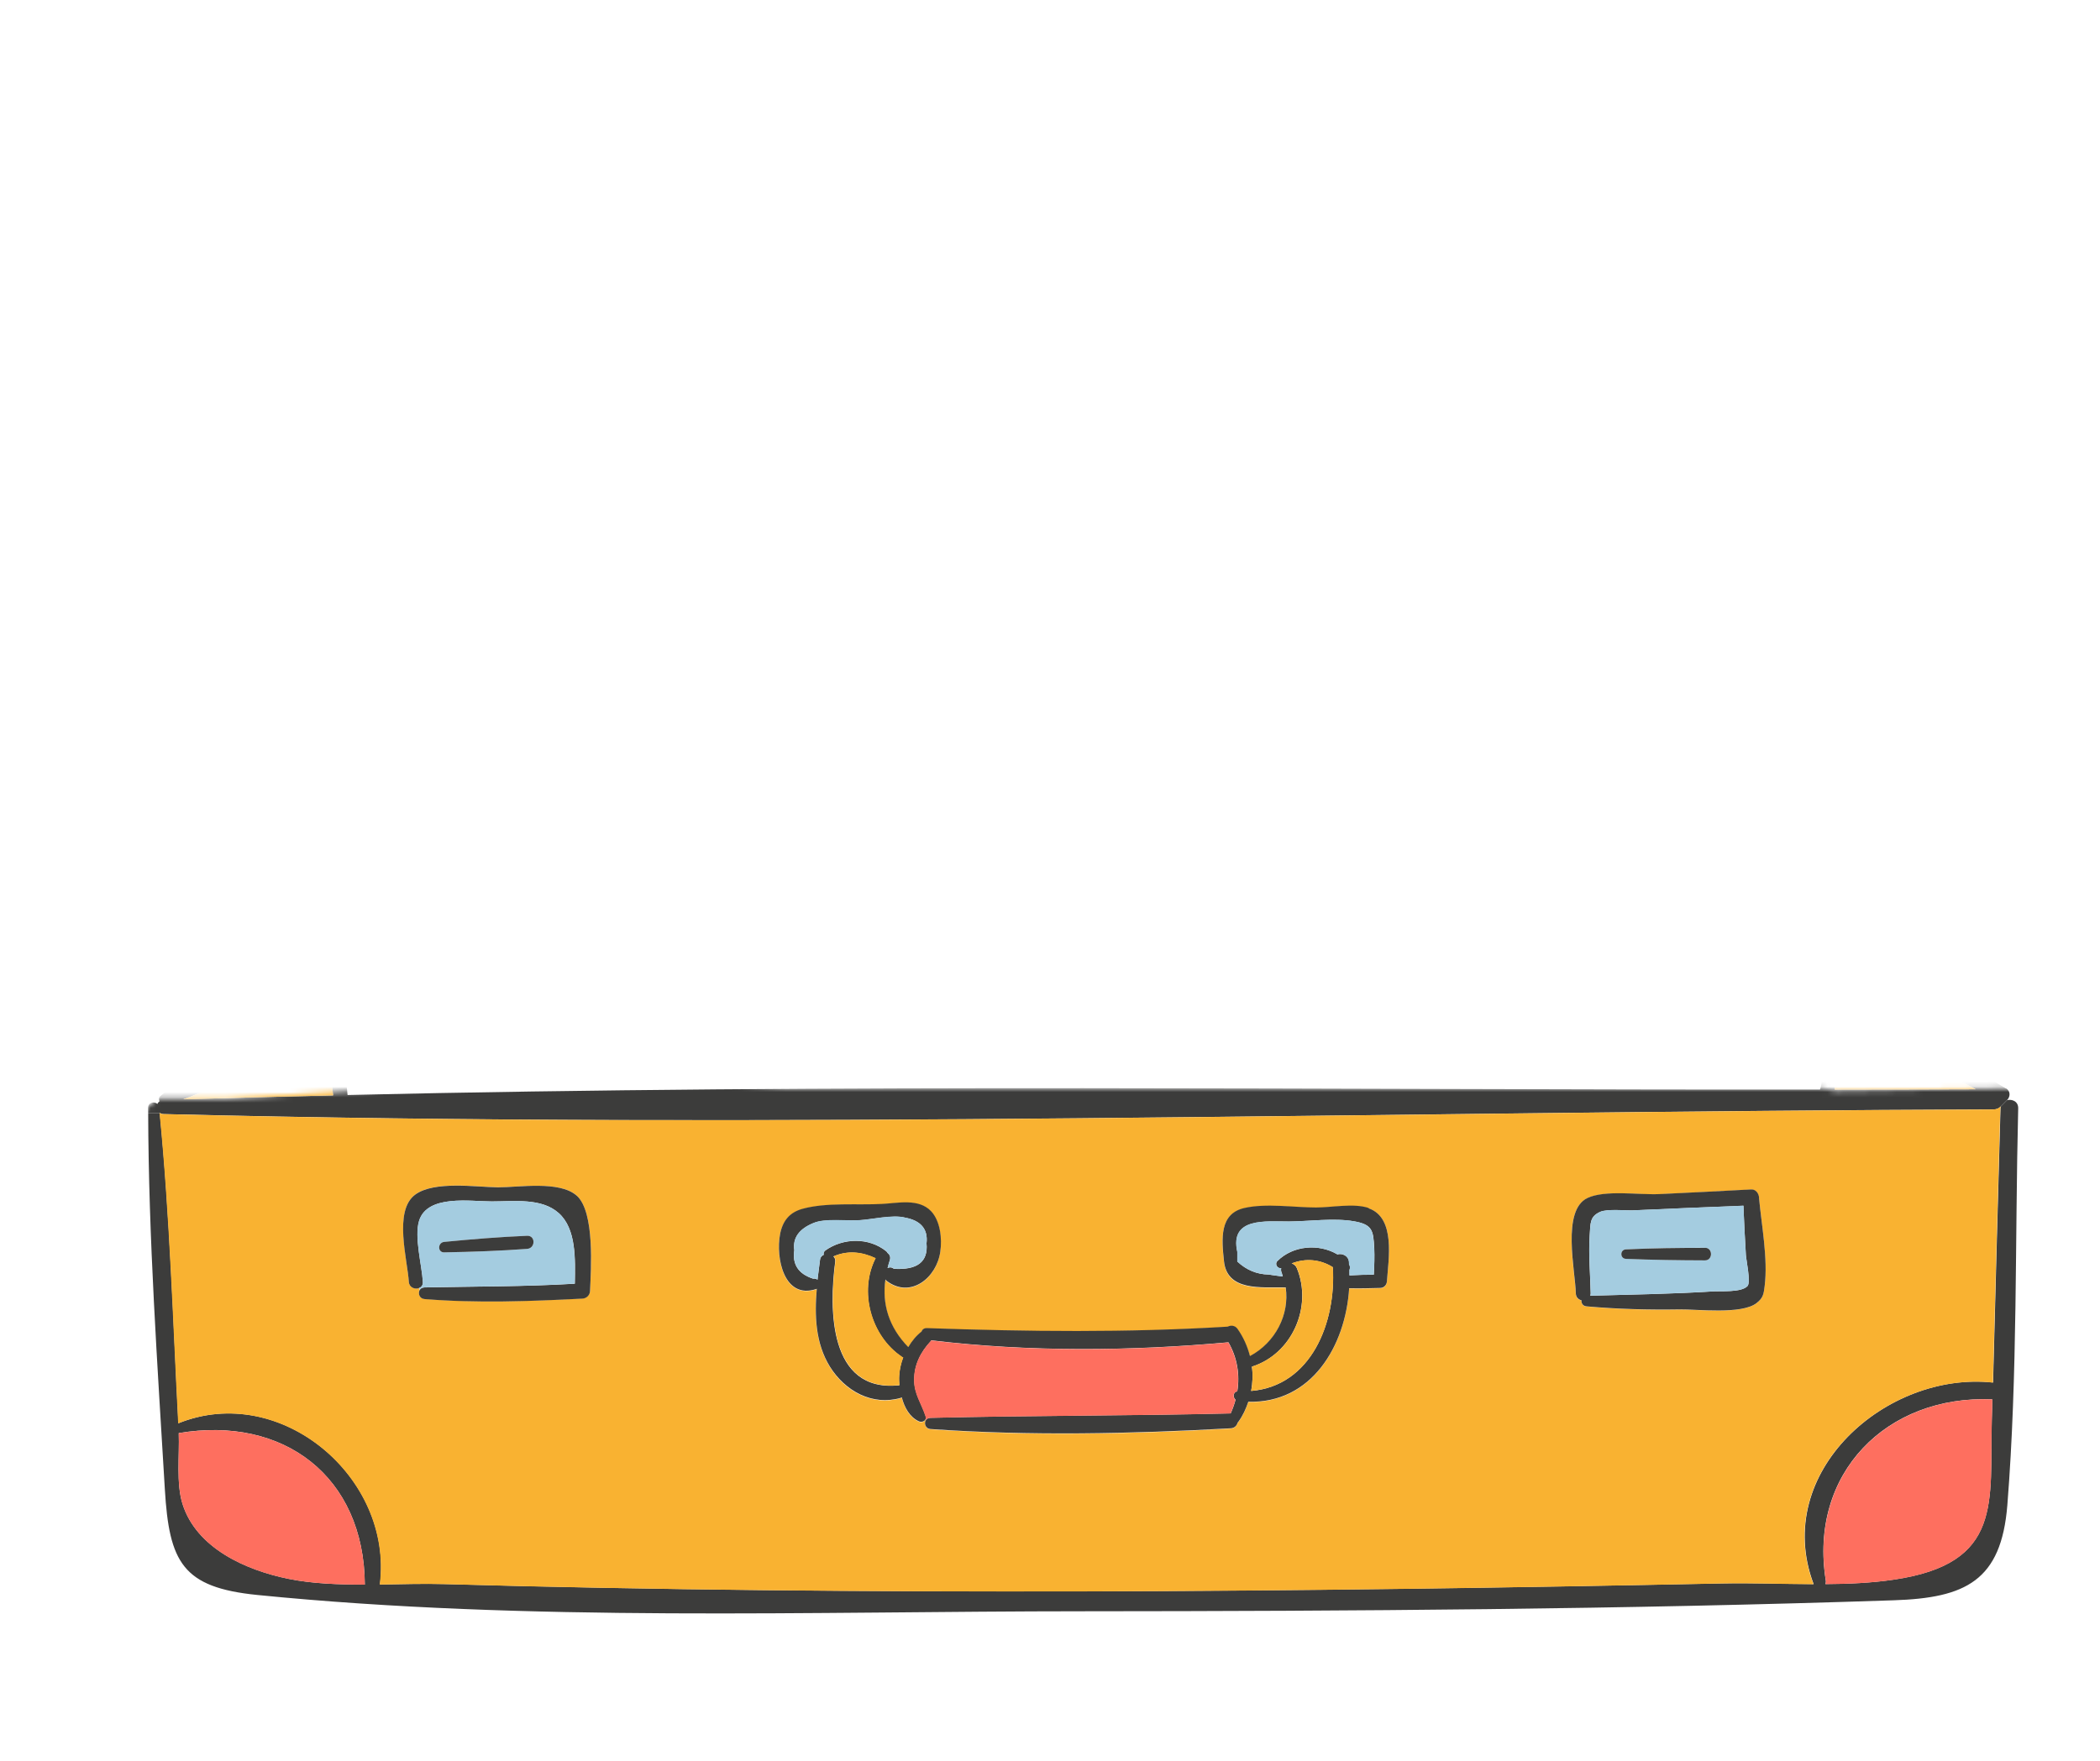
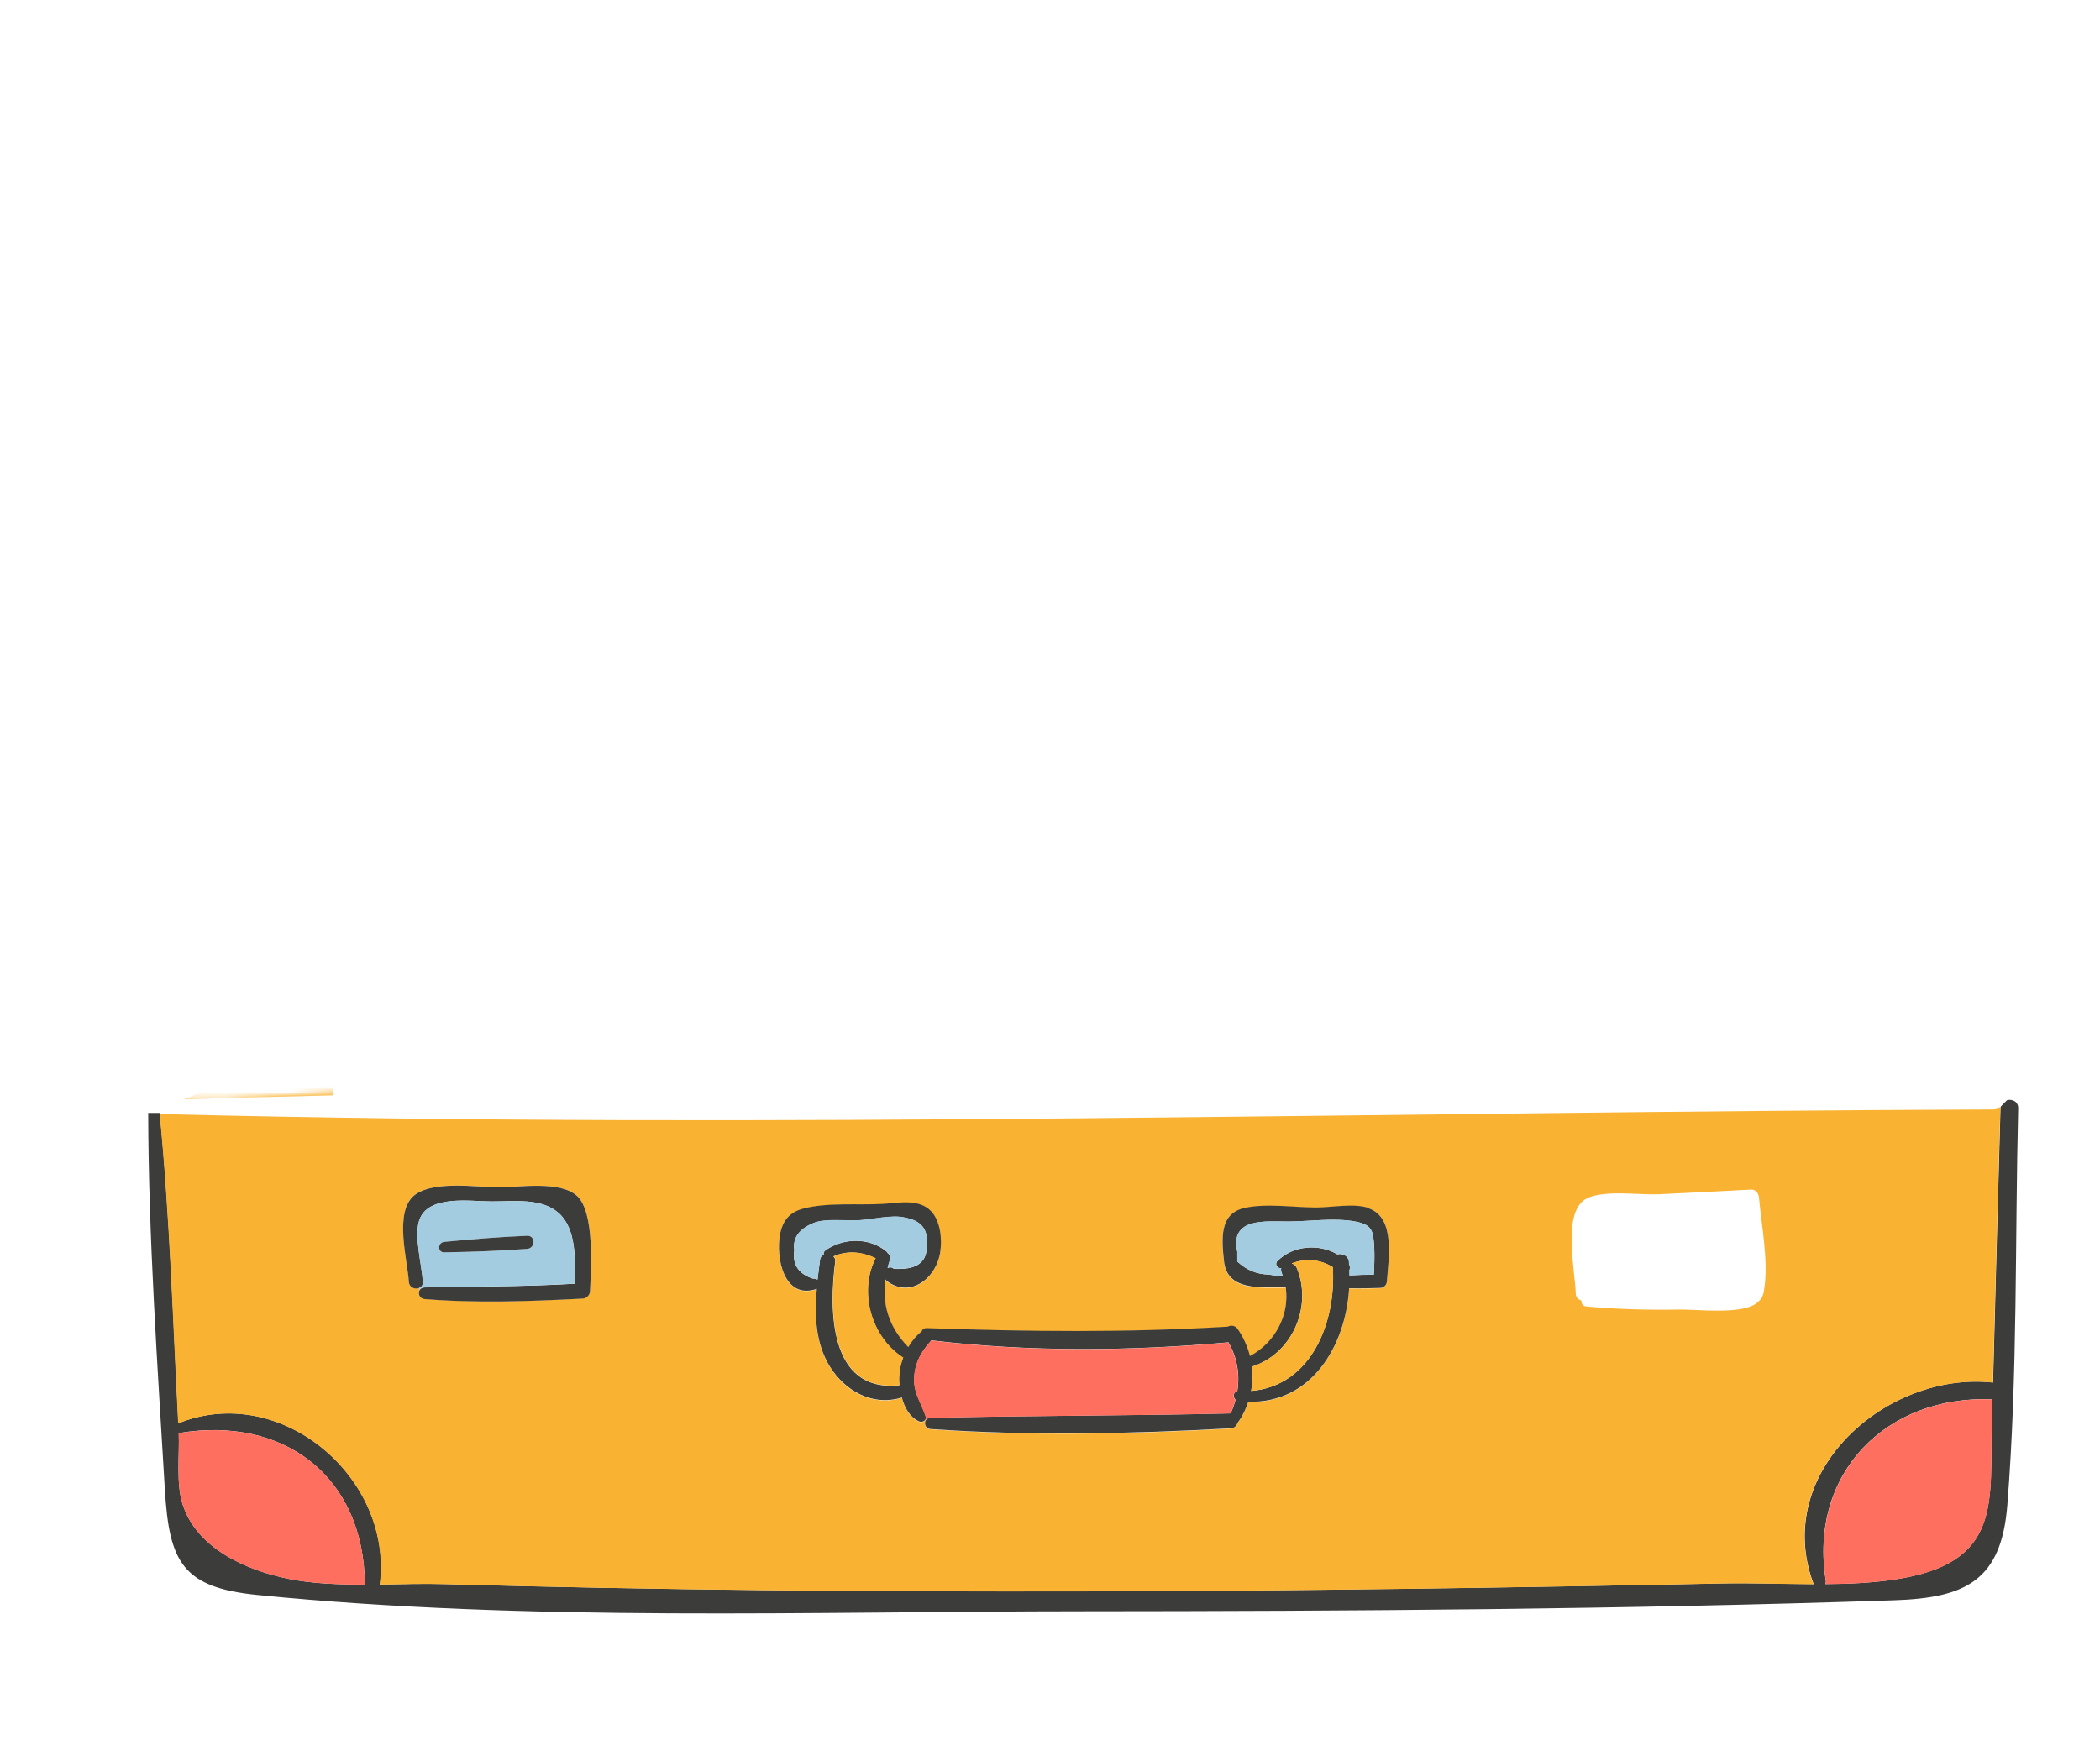
<svg xmlns="http://www.w3.org/2000/svg" width="397" height="333" viewBox="0 0 397 333" fill="none">
  <mask id="mask0_447_3891" style="mask-type:alpha" maskUnits="userSpaceOnUse" x="-1" y="203" width="398" height="131">
    <path d="M34.5 207.75H29.5L5 233.25C3.166 248.583 -0.4 281.15 -0 288.75C0.4 296.35 9.833 321.583 14.5 333.25L397 327.75V318.75V219.75L382.5 205.75L347 206.25L344 205.75H343.5H246H148.5L117.5 203.25L42.5 207.75H34.5Z" fill="#D9D9D9" />
  </mask>
  <g mask="url(#mask0_447_3891)">
    <path d="M379.388 208.054C380.365 207.779 381.576 208.274 381.535 209.595C380.915 234.483 381.452 259.797 379.485 284.603C378.343 298.939 371.561 302.172 358.01 302.612C306.987 304.332 255.839 304.662 204.788 304.69C153.255 304.703 99.989 306.74 48.649 301.608C34.493 300.191 31.989 295.417 31.164 281.631C29.761 257.995 28.082 234.125 28.014 210.448H30.201C32.113 229.901 32.718 249.603 33.723 269.139C53.078 261.325 74.374 279.402 71.829 299.627C75.997 299.572 80.138 299.434 84.004 299.544C124.27 300.686 164.536 301.002 204.815 300.92C245.081 300.837 285.361 300.232 325.627 299.42C331.212 299.31 337.059 299.53 342.864 299.558C342.864 299.544 342.851 299.544 342.851 299.517C334.927 278.316 356.69 259.247 376.788 261.435C377.256 244.168 377.683 226.875 378.192 209.581C378.192 209.43 378.247 209.333 378.288 209.196L379.43 208.04L379.388 208.054ZM376.541 268.492C376.582 267.213 376.623 265.92 376.637 264.613C356.621 263.76 341.901 278.646 345.162 298.884C345.203 299.131 345.162 299.351 345.079 299.544C349.481 299.53 353.842 299.324 358.01 298.705C378.811 295.651 376.114 283.97 376.541 268.492ZM54.537 298.554C59.049 299.475 63.974 299.64 68.968 299.64C68.83 279.182 53.601 267.653 33.791 270.996C33.943 275.261 33.282 280.503 34.507 284.397C37.148 292.789 46.544 296.93 54.537 298.554Z" fill="#3C3C3B" />
-     <path d="M379.223 205.797C380.173 206.375 380.021 207.476 379.402 208.054L378.26 209.209C377.944 209.553 377.476 209.787 376.885 209.787C261.727 210.2 146.06 213.543 30.944 210.668C30.628 210.668 30.394 210.571 30.201 210.434H28.014C28 210.145 28 209.815 28 209.498C28 208.453 29.142 208.232 29.747 208.755C29.83 208.563 29.981 208.37 30.16 208.232C30.009 207.916 30.009 207.517 30.297 207.283C34.136 203.954 39.542 202.275 43.985 199.744C48.993 196.882 53.698 193.608 58.389 190.237C58.581 189.962 58.898 189.769 59.324 189.756C59.599 189.756 59.874 189.756 60.136 189.742C60.521 189.742 60.92 189.742 61.305 189.728C61.305 189.577 61.291 189.412 61.264 189.26C61.222 188.421 62.488 188.283 62.708 189.068C62.763 189.288 62.805 189.494 62.86 189.714C110.031 188.545 157.272 188.201 204.499 188.077C251.726 187.953 298.967 188.077 346.166 187.857C349.303 162.996 352.219 138.108 354.97 113.206C356.236 101.718 357.46 90.217 358.63 78.701C360.033 64.93 365.302 41.803 345.162 39.835C321.817 37.538 297.302 39.409 273.888 39.725C250.735 40.041 227.583 40.509 204.458 40.881C179.751 41.266 155.057 41.679 130.35 42.092C117.501 42.325 104.666 42.545 91.817 42.752C85.902 42.848 79.959 42.931 74.044 43.027C69.078 43.11 60.576 41.431 56.27 43.302C43.559 48.819 50.313 68.617 51.29 79.362C52.336 90.85 53.409 102.351 54.482 113.867C56.779 138.769 59.489 163.67 61.195 188.614C61.25 189.37 60.727 189.742 60.15 189.742C59.572 189.742 58.939 189.357 58.87 188.614C55.307 158.03 52.996 127.253 50.148 96.614C48.897 83.2 47.48 69.786 46.352 56.345C45.884 50.828 44.109 45.091 49.406 41.582C55.032 37.84 68.06 40.028 74.058 39.904C79.065 39.808 84.059 39.684 89.066 39.615C93.565 39.519 98.077 39.422 102.575 39.34C102.52 39.147 102.493 38.913 102.534 38.652C103.291 33.493 104.075 22.748 96.123 22.528C88.351 22.308 89.465 33.231 89.933 38.129C89.988 38.693 89.52 39.01 89.039 39.01C88.667 39.01 88.282 38.817 88.186 38.391C86.535 32.007 86.452 19.694 96.123 19.955C105.822 20.203 106.028 32.2 105.12 39.023C105.12 39.133 105.065 39.216 105.038 39.312C110.513 39.202 115.974 39.078 121.45 38.982C151.095 38.418 180.727 37.827 210.373 37.249C239.07 36.685 267.766 36.038 296.463 35.845C298.444 35.832 300.439 35.804 302.406 35.79C302.364 35.708 302.323 35.653 302.309 35.57C301.291 31.787 300.562 27.659 302.447 24.027C303.905 21.248 306.657 19.515 309.821 19.776C317.511 20.436 319.726 29.049 319.657 35.584C327.017 35.57 334.363 35.639 341.654 36.038C347.39 36.354 354.393 36.643 359.18 40.386C364.49 44.554 364.352 49.493 364.242 55.712C364.008 69.029 361.463 82.719 360.019 95.981C356.69 126.648 353.031 157.273 349.11 187.884C349.055 188.297 348.862 188.6 348.587 188.834C359.029 193.897 369.319 199.84 379.237 205.839L379.223 205.797ZM346.84 206.031C355.713 206.017 364.614 206.017 373.501 205.976C364.82 201.367 356.14 196.469 347.899 191.159C347.211 195.341 346.868 199.372 346.95 203.692C346.964 204.49 346.95 205.288 346.854 206.031H346.84ZM344.364 197.405C344.584 195.217 344.942 193.057 345.533 190.939C251.533 191.517 157.437 193.429 63.465 192.246C64.552 197.089 65.253 202.124 65.707 207.063C158.386 204.903 251.354 206.114 344.061 206.031C344.942 203.747 344.199 199.18 344.378 197.405H344.364ZM304.153 35.721C308.431 35.68 312.696 35.625 316.988 35.584C316.658 30.604 316.506 24.192 310.701 22.555C303.3 20.478 303.85 31.03 304.263 35.267C304.263 35.446 304.222 35.598 304.167 35.721H304.153ZM62.97 207.132C62.392 202.193 61.855 197.199 61.484 192.232C61.195 192.232 60.879 192.232 60.562 192.218C60.48 192.328 60.411 192.452 60.287 192.548C55.637 196.222 50.671 199.496 45.512 202.399C42.169 204.284 38.469 206.623 34.631 207.875C44.068 207.586 53.519 207.366 62.956 207.132H62.97Z" fill="#3C3C3B" />
    <path d="M378.247 209.209C378.205 209.347 378.15 209.443 378.15 209.595C377.641 226.888 377.215 244.182 376.747 261.448C356.648 259.261 334.885 278.329 342.809 299.53C342.809 299.544 342.823 299.544 342.823 299.572C337.018 299.558 331.185 299.324 325.586 299.434C285.32 300.246 245.04 300.851 204.774 300.934C164.494 301.016 124.228 300.7 83.962 299.558C80.11 299.448 75.956 299.572 71.788 299.64C74.333 279.416 53.037 261.338 33.681 269.153C32.663 249.616 32.072 229.915 30.16 210.448C30.352 210.585 30.586 210.681 30.902 210.681C146.005 213.557 261.672 210.214 376.843 209.801C377.449 209.801 377.916 209.567 378.219 209.223L378.247 209.209ZM333.606 243.191C334.252 237.95 333.001 231.69 332.533 226.448C332.45 225.664 331.914 224.907 331.033 224.948C325.256 225.265 319.45 225.554 313.672 225.829C309.876 226.008 303.396 224.99 300.081 226.572C295.17 228.883 297.797 240.302 297.893 244.609C297.907 245.351 298.402 245.778 298.966 245.916C298.911 246.438 299.214 247.002 299.916 247.057C305.776 247.58 311.65 247.745 317.552 247.635C320.73 247.58 329.231 248.626 332.038 246.452C333.29 245.503 333.4 244.801 333.592 243.205L333.606 243.191ZM262.195 242.297C262.484 238.115 263.873 230.259 258.728 228.498C255.922 227.549 251.753 228.402 248.782 228.402C244.641 228.402 239.317 227.562 235.231 228.498C230.485 229.571 230.926 234.359 231.38 238.569C231.985 244.278 238.327 243.453 243.045 243.508C243.802 248.722 241.037 253.964 236.291 256.495C235.823 254.679 235.039 252.932 233.938 251.35C233.457 250.662 232.659 250.648 232.067 250.937C213.001 252.093 194.264 251.873 175.197 251.212C174.647 251.199 174.317 251.488 174.207 251.859C173.161 252.671 172.363 253.689 171.689 254.803C168.03 251.047 166.723 246.7 167.369 242.008C167.452 242.105 167.507 242.201 167.617 242.283C172.129 245.709 177.054 241.678 177.742 236.794C178.086 234.345 177.783 230.974 175.995 229.09C173.642 226.641 169.722 227.576 166.75 227.728C162.018 227.975 156.282 227.397 151.701 228.649C149.211 229.337 147.917 230.988 147.45 233.478C146.61 237.936 148.206 245.819 154.287 243.824C154.328 243.824 154.369 243.783 154.397 243.769C153.943 248.874 154.149 254.074 156.873 258.49C159.748 263.127 164.879 265.947 170.272 264.406C170.355 264.365 170.382 264.324 170.465 264.296C170.974 266.25 171.978 268.052 173.698 268.836C174.151 269.056 174.743 268.878 174.963 268.465H175.114C174.605 269.07 174.881 270.198 175.899 270.281C194.732 271.602 213.867 271.203 232.686 270.143C233.402 270.102 233.828 269.621 233.966 269.07C234.007 269.029 234.062 269.015 234.076 268.96C234.956 267.777 235.534 266.47 235.988 265.122C247.943 265.466 254.367 254.583 255.055 243.659C257.022 243.701 258.962 243.659 260.929 243.604C261.644 243.59 262.153 243.04 262.195 242.338V242.297ZM111.545 244.127C111.723 240.151 112.494 229.213 109.027 226.09C105.794 223.215 98.091 224.536 94.129 224.508C90.001 224.467 82.119 223.242 78.501 225.884C74.36 228.924 77.043 238.225 77.29 242.394C77.373 243.467 78.432 243.852 79.203 243.563L79.34 243.907C78.969 244.554 79.285 245.544 80.262 245.627C90.194 246.425 100.154 246.053 110.086 245.544C110.898 245.503 111.503 244.925 111.545 244.099V244.127Z" fill="#F9B231" />
    <path d="M376.651 264.626C376.637 265.933 376.596 267.213 376.555 268.506C376.128 283.984 378.811 295.664 358.024 298.718C353.856 299.338 349.495 299.53 345.093 299.558C345.175 299.365 345.203 299.145 345.175 298.897C341.929 278.673 356.649 263.773 376.651 264.626Z" fill="#FE6F5F" />
-     <path d="M373.5 205.976C364.627 206.017 355.727 206.017 346.84 206.031C346.936 205.288 346.95 204.49 346.936 203.692C346.854 199.372 347.211 195.341 347.885 191.159C356.126 196.469 364.806 201.367 373.487 205.976H373.5Z" fill="#F9B231" />
-     <path d="M332.533 226.434C333.001 231.676 334.253 237.936 333.606 243.178C333.413 244.774 333.29 245.475 332.052 246.424C329.245 248.612 320.743 247.553 317.566 247.608C311.664 247.704 305.79 247.553 299.93 247.03C299.228 246.975 298.912 246.411 298.98 245.888C298.416 245.75 297.935 245.324 297.907 244.581C297.811 240.275 295.183 228.869 300.095 226.544C303.41 224.962 309.889 225.98 313.686 225.801C319.464 225.526 325.269 225.237 331.047 224.921C331.928 224.88 332.464 225.636 332.547 226.42L332.533 226.434ZM330.373 243.178C331.02 242.435 330.084 238.115 330.043 237.207C329.864 234.125 329.699 231.057 329.589 228.003C322.614 228.278 315.667 228.567 308.693 228.883C307.372 228.938 303.809 228.567 302.488 229.172C300.562 230.053 300.672 231.222 300.521 233.63C300.287 237.234 300.631 240.976 300.714 244.595C300.714 244.746 300.672 244.884 300.631 245.021C308.376 244.801 316.107 244.691 323.839 244.209C325.256 244.113 329.245 244.443 330.359 243.191L330.373 243.178Z" fill="#3C3C3B" />
-     <path d="M330.043 237.207C330.084 238.129 331.02 242.449 330.373 243.178C329.259 244.43 325.269 244.1 323.852 244.196C316.121 244.677 308.39 244.801 300.645 245.008C300.686 244.87 300.727 244.732 300.727 244.581C300.645 240.963 300.301 237.221 300.535 233.616C300.686 231.208 300.576 230.039 302.502 229.158C303.823 228.553 307.386 228.925 308.706 228.869C315.681 228.553 322.628 228.264 329.603 227.989C329.699 231.043 329.878 234.125 330.057 237.193L330.043 237.207ZM322.339 238.335C323.852 238.335 323.852 235.955 322.339 235.955C317.359 235.955 312.352 236.01 307.386 236.244C306.244 236.299 306.244 237.977 307.386 238.032C312.352 238.252 317.359 238.307 322.339 238.321V238.335Z" fill="#A4CCE0" />
-     <path d="M322.326 235.955C323.839 235.955 323.839 238.335 322.326 238.335C317.346 238.321 312.338 238.253 307.372 238.046C306.23 237.991 306.23 236.313 307.372 236.258C312.338 236.024 317.346 235.969 322.326 235.969V235.955Z" fill="#3C3C3B" />
    <path d="M258.728 228.484C263.873 230.259 262.484 238.101 262.195 242.283C262.154 242.985 261.645 243.535 260.929 243.549C258.962 243.604 257.022 243.645 255.055 243.604C254.367 254.528 247.943 265.411 235.988 265.067C235.534 266.415 234.957 267.708 234.076 268.905C234.062 268.96 233.994 268.988 233.966 269.015C233.829 269.565 233.402 270.047 232.687 270.088C213.854 271.134 194.718 271.547 175.899 270.226C174.881 270.143 174.62 269.015 175.115 268.437C175.294 268.245 175.541 268.121 175.899 268.107C194.801 267.653 213.73 267.736 232.659 267.268C233.044 266.415 233.347 265.548 233.581 264.695C233.031 264.214 233.127 263.209 233.911 263.099C234.42 259.921 233.897 256.729 232.233 253.826C213.661 255.505 194.594 255.67 176.064 253.455C176.023 253.51 176.009 253.565 175.968 253.606C174.042 255.684 172.817 258.091 172.831 260.967C172.845 263.608 174.207 265.383 174.991 267.777C175.074 268.011 175.046 268.231 174.977 268.396C174.757 268.809 174.166 268.974 173.712 268.768C171.992 267.983 170.988 266.181 170.479 264.227C170.396 264.269 170.355 264.31 170.286 264.337C164.894 265.878 159.776 263.058 156.887 258.422C154.163 254.005 153.971 248.805 154.411 243.701C154.37 243.714 154.328 243.756 154.301 243.756C148.22 245.764 146.625 237.881 147.464 233.41C147.931 230.919 149.211 229.268 151.715 228.581C156.296 227.329 162.032 227.92 166.764 227.659C169.75 227.507 173.657 226.572 176.009 229.021C177.797 230.906 178.114 234.276 177.756 236.725C177.068 241.609 172.143 245.64 167.631 242.215C167.521 242.132 167.452 242.036 167.384 241.94C166.737 246.631 168.044 250.978 171.703 254.734C172.363 253.62 173.161 252.616 174.221 251.79C174.331 251.419 174.675 251.13 175.211 251.144C194.278 251.804 213.015 252.024 232.081 250.868C232.659 250.579 233.457 250.593 233.952 251.281C235.067 252.863 235.837 254.611 236.305 256.427C241.051 253.895 243.816 248.653 243.059 243.439C238.355 243.384 231.999 244.196 231.394 238.5C230.94 234.29 230.499 229.502 235.246 228.429C239.331 227.494 244.655 228.333 248.796 228.333C251.781 228.333 255.936 227.48 258.742 228.429L258.728 228.484ZM259.719 241.045C259.815 239.353 259.87 237.661 259.801 235.969C259.622 232.68 259.471 231.552 255.963 230.947C252.18 230.286 247.489 230.961 243.665 230.988C239.318 231.002 232.453 230.149 233.925 236.753V238.569C235.644 240.165 237.598 240.976 239.827 241.018C240.721 241.169 241.615 241.265 242.509 241.389C242.427 241.142 242.399 240.866 242.275 240.605C242.165 240.316 242.165 240.055 242.22 239.807C241.519 239.945 240.913 239.023 241.505 238.459C244.449 235.515 249.319 235.129 252.84 237.207C253.721 236.959 254.904 237.427 255.028 238.61C255.041 238.761 255.041 238.926 255.041 239.078C255.262 239.449 255.275 239.821 255.124 240.151C255.138 240.481 255.124 240.839 255.124 241.183C256.665 241.086 258.206 241.045 259.733 241.045H259.719ZM236.525 263.03C247.874 262.081 252.62 250.098 251.96 239.628C249.58 238.129 246.801 237.895 244.187 238.913C244.6 239.05 244.972 239.325 245.164 239.807C248.177 247.126 244.242 256.069 236.662 258.435C236.883 259.976 236.8 261.517 236.525 263.03ZM175.156 235.129C175.472 232.419 174.083 230.782 171.029 230.245C168.677 229.667 164.852 230.617 162.417 230.754C160.065 230.906 155.952 230.369 153.806 231.277C151.054 232.391 149.83 234.097 150.16 236.423C149.747 239.105 150.944 240.908 153.709 241.802C154.039 241.747 154.328 241.843 154.548 241.995C154.7 240.715 154.865 239.449 155.03 238.197C155.085 237.73 155.36 237.454 155.718 237.303C155.663 237.014 155.718 236.698 156.034 236.464C159.405 234.07 164.247 233.974 167.521 236.601C167.659 236.711 167.741 236.835 167.796 236.945C168.181 237.234 168.415 237.702 168.223 238.294C168.044 238.803 167.934 239.284 167.796 239.793C168.14 239.614 168.553 239.601 168.979 239.931C173.423 240.206 175.486 238.61 175.156 235.143V235.129ZM170.754 256.688C170.658 256.674 170.534 256.633 170.438 256.55C164.66 252.657 162.294 244.223 165.513 237.936C162.885 236.711 160.258 236.423 157.547 237.592C157.795 237.826 157.96 238.156 157.891 238.583C156.722 247.539 156.64 263.292 169.901 261.971H170.011C169.97 261.366 169.929 260.76 169.97 260.224C170.025 258.999 170.314 257.83 170.726 256.702L170.754 256.688Z" fill="#3C3C3B" />
    <path d="M259.787 235.955C259.87 237.647 259.801 239.339 259.705 241.031C258.164 241.031 256.623 241.073 255.096 241.169C255.096 240.825 255.11 240.467 255.096 240.137C255.248 239.807 255.234 239.436 255.014 239.064C255.014 238.913 255.014 238.748 255 238.596C254.89 237.413 253.693 236.945 252.813 237.193C249.291 235.116 244.421 235.501 241.477 238.445C240.899 239.009 241.491 239.931 242.193 239.793C242.138 240.041 242.138 240.302 242.248 240.591C242.358 240.839 242.399 241.114 242.481 241.375C241.587 241.265 240.693 241.155 239.799 241.004C237.584 240.963 235.617 240.151 233.897 238.555V236.739C232.412 230.135 239.29 230.988 243.637 230.974C247.475 230.961 252.166 230.273 255.936 230.933C259.443 231.539 259.595 232.667 259.774 235.955H259.787Z" fill="#A4CCE0" />
    <path d="M251.974 239.614C252.634 250.084 247.888 262.067 236.539 263.017C236.814 261.503 236.882 259.962 236.676 258.421C244.27 256.041 248.204 247.112 245.178 239.793C244.985 239.312 244.614 239.037 244.201 238.899C246.815 237.881 249.594 238.115 251.974 239.614Z" fill="#F9B231" />
    <path d="M232.205 253.84C233.856 256.743 234.392 259.935 233.883 263.113C233.099 263.223 233.003 264.227 233.553 264.709C233.319 265.562 233.03 266.429 232.632 267.282C213.702 267.749 194.787 267.667 175.871 268.121C175.527 268.135 175.266 268.258 175.087 268.451H174.936C175.018 268.258 175.032 268.038 174.949 267.804C174.165 265.41 172.803 263.636 172.79 260.994C172.776 258.119 174 255.711 175.926 253.634C175.967 253.592 175.981 253.537 176.023 253.482C194.553 255.697 213.62 255.532 232.191 253.854L232.205 253.84Z" fill="#FE6F5F" />
    <path d="M171.029 230.231C174.083 230.782 175.472 232.419 175.156 235.115C175.486 238.582 173.423 240.178 168.979 239.903C168.553 239.573 168.14 239.587 167.796 239.766C167.934 239.256 168.044 238.775 168.223 238.266C168.415 237.688 168.181 237.22 167.796 236.918C167.741 236.808 167.659 236.684 167.521 236.574C164.247 233.946 159.404 234.042 156.034 236.436C155.718 236.67 155.663 236.986 155.718 237.275C155.374 237.427 155.099 237.702 155.03 238.17C154.851 239.422 154.7 240.687 154.548 241.967C154.328 241.815 154.039 241.719 153.709 241.774C150.944 240.88 149.761 239.091 150.16 236.395C149.83 234.084 151.054 232.364 153.805 231.249C155.952 230.328 160.051 230.878 162.417 230.727C164.852 230.589 168.663 229.64 171.029 230.218V230.231Z" fill="#A4CCE0" />
    <path d="M170.451 256.537C170.547 256.619 170.671 256.647 170.767 256.674C170.354 257.802 170.066 258.972 170.011 260.196C169.969 260.747 170.011 261.352 170.052 261.944H169.942C156.68 263.264 156.763 247.511 157.932 238.555C157.987 238.129 157.836 237.798 157.588 237.564C160.298 236.395 162.926 236.684 165.553 237.908C162.334 244.196 164.7 252.629 170.478 256.523L170.451 256.537Z" fill="#F9B231" />
    <path d="M109.027 226.091C112.494 229.2 111.71 240.151 111.545 244.127C111.504 244.939 110.898 245.531 110.087 245.572C100.154 246.081 90.195 246.452 80.262 245.654C79.285 245.572 78.983 244.581 79.34 243.935C79.492 243.659 79.808 243.467 80.262 243.453C89.74 243.261 99.191 243.316 108.67 242.751C108.752 238.143 108.986 232.392 105.63 229.392C102.383 226.49 97.224 227.191 92.96 227.191C88.984 227.191 80.771 225.829 79.23 230.865C78.295 233.905 79.753 239.216 79.946 242.408C79.987 243.027 79.657 243.426 79.203 243.577C78.446 243.866 77.373 243.481 77.291 242.408C77.043 238.239 74.347 228.939 78.501 225.898C82.119 223.256 90.002 224.481 94.129 224.522C98.077 224.536 105.795 223.215 109.027 226.104V226.091Z" fill="#3C3C3B" />
    <path d="M105.615 229.378C108.958 232.378 108.724 238.115 108.656 242.737C99.177 243.301 89.726 243.246 80.248 243.439C79.794 243.453 79.491 243.659 79.326 243.921L79.189 243.577C79.643 243.425 79.973 243.026 79.932 242.407C79.739 239.215 78.281 233.905 79.216 230.864C80.757 225.815 88.97 227.191 92.945 227.191C97.21 227.191 102.369 226.489 105.615 229.392V229.378ZM99.659 236.161C101.241 236.051 101.268 233.63 99.659 233.685C94.445 233.905 89.204 234.331 83.99 234.84C82.724 234.95 82.683 236.863 83.99 236.821C89.204 236.725 94.459 236.546 99.659 236.161Z" fill="#A4CCE0" />
    <path d="M99.659 233.685C101.269 233.63 101.241 236.037 99.659 236.161C94.459 236.546 89.204 236.725 83.99 236.821C82.683 236.863 82.725 234.95 83.99 234.84C89.204 234.331 94.445 233.905 99.659 233.685Z" fill="#3C3C3B" />
    <path d="M61.498 192.232C61.869 197.199 62.392 202.179 62.983 207.132C53.546 207.366 44.095 207.586 34.658 207.875C38.496 206.623 42.197 204.298 45.54 202.399C50.699 199.496 55.665 196.222 60.315 192.548C60.425 192.452 60.507 192.328 60.59 192.218C60.906 192.232 61.209 192.232 61.511 192.232H61.498Z" fill="#F9B231" />
    <path d="M68.968 299.654C63.988 299.654 59.063 299.475 54.537 298.567C46.53 296.957 37.148 292.803 34.507 284.41C33.283 280.517 33.943 275.275 33.792 271.01C53.615 267.667 68.83 279.182 68.968 299.654Z" fill="#FE6F5F" />
  </g>
</svg>